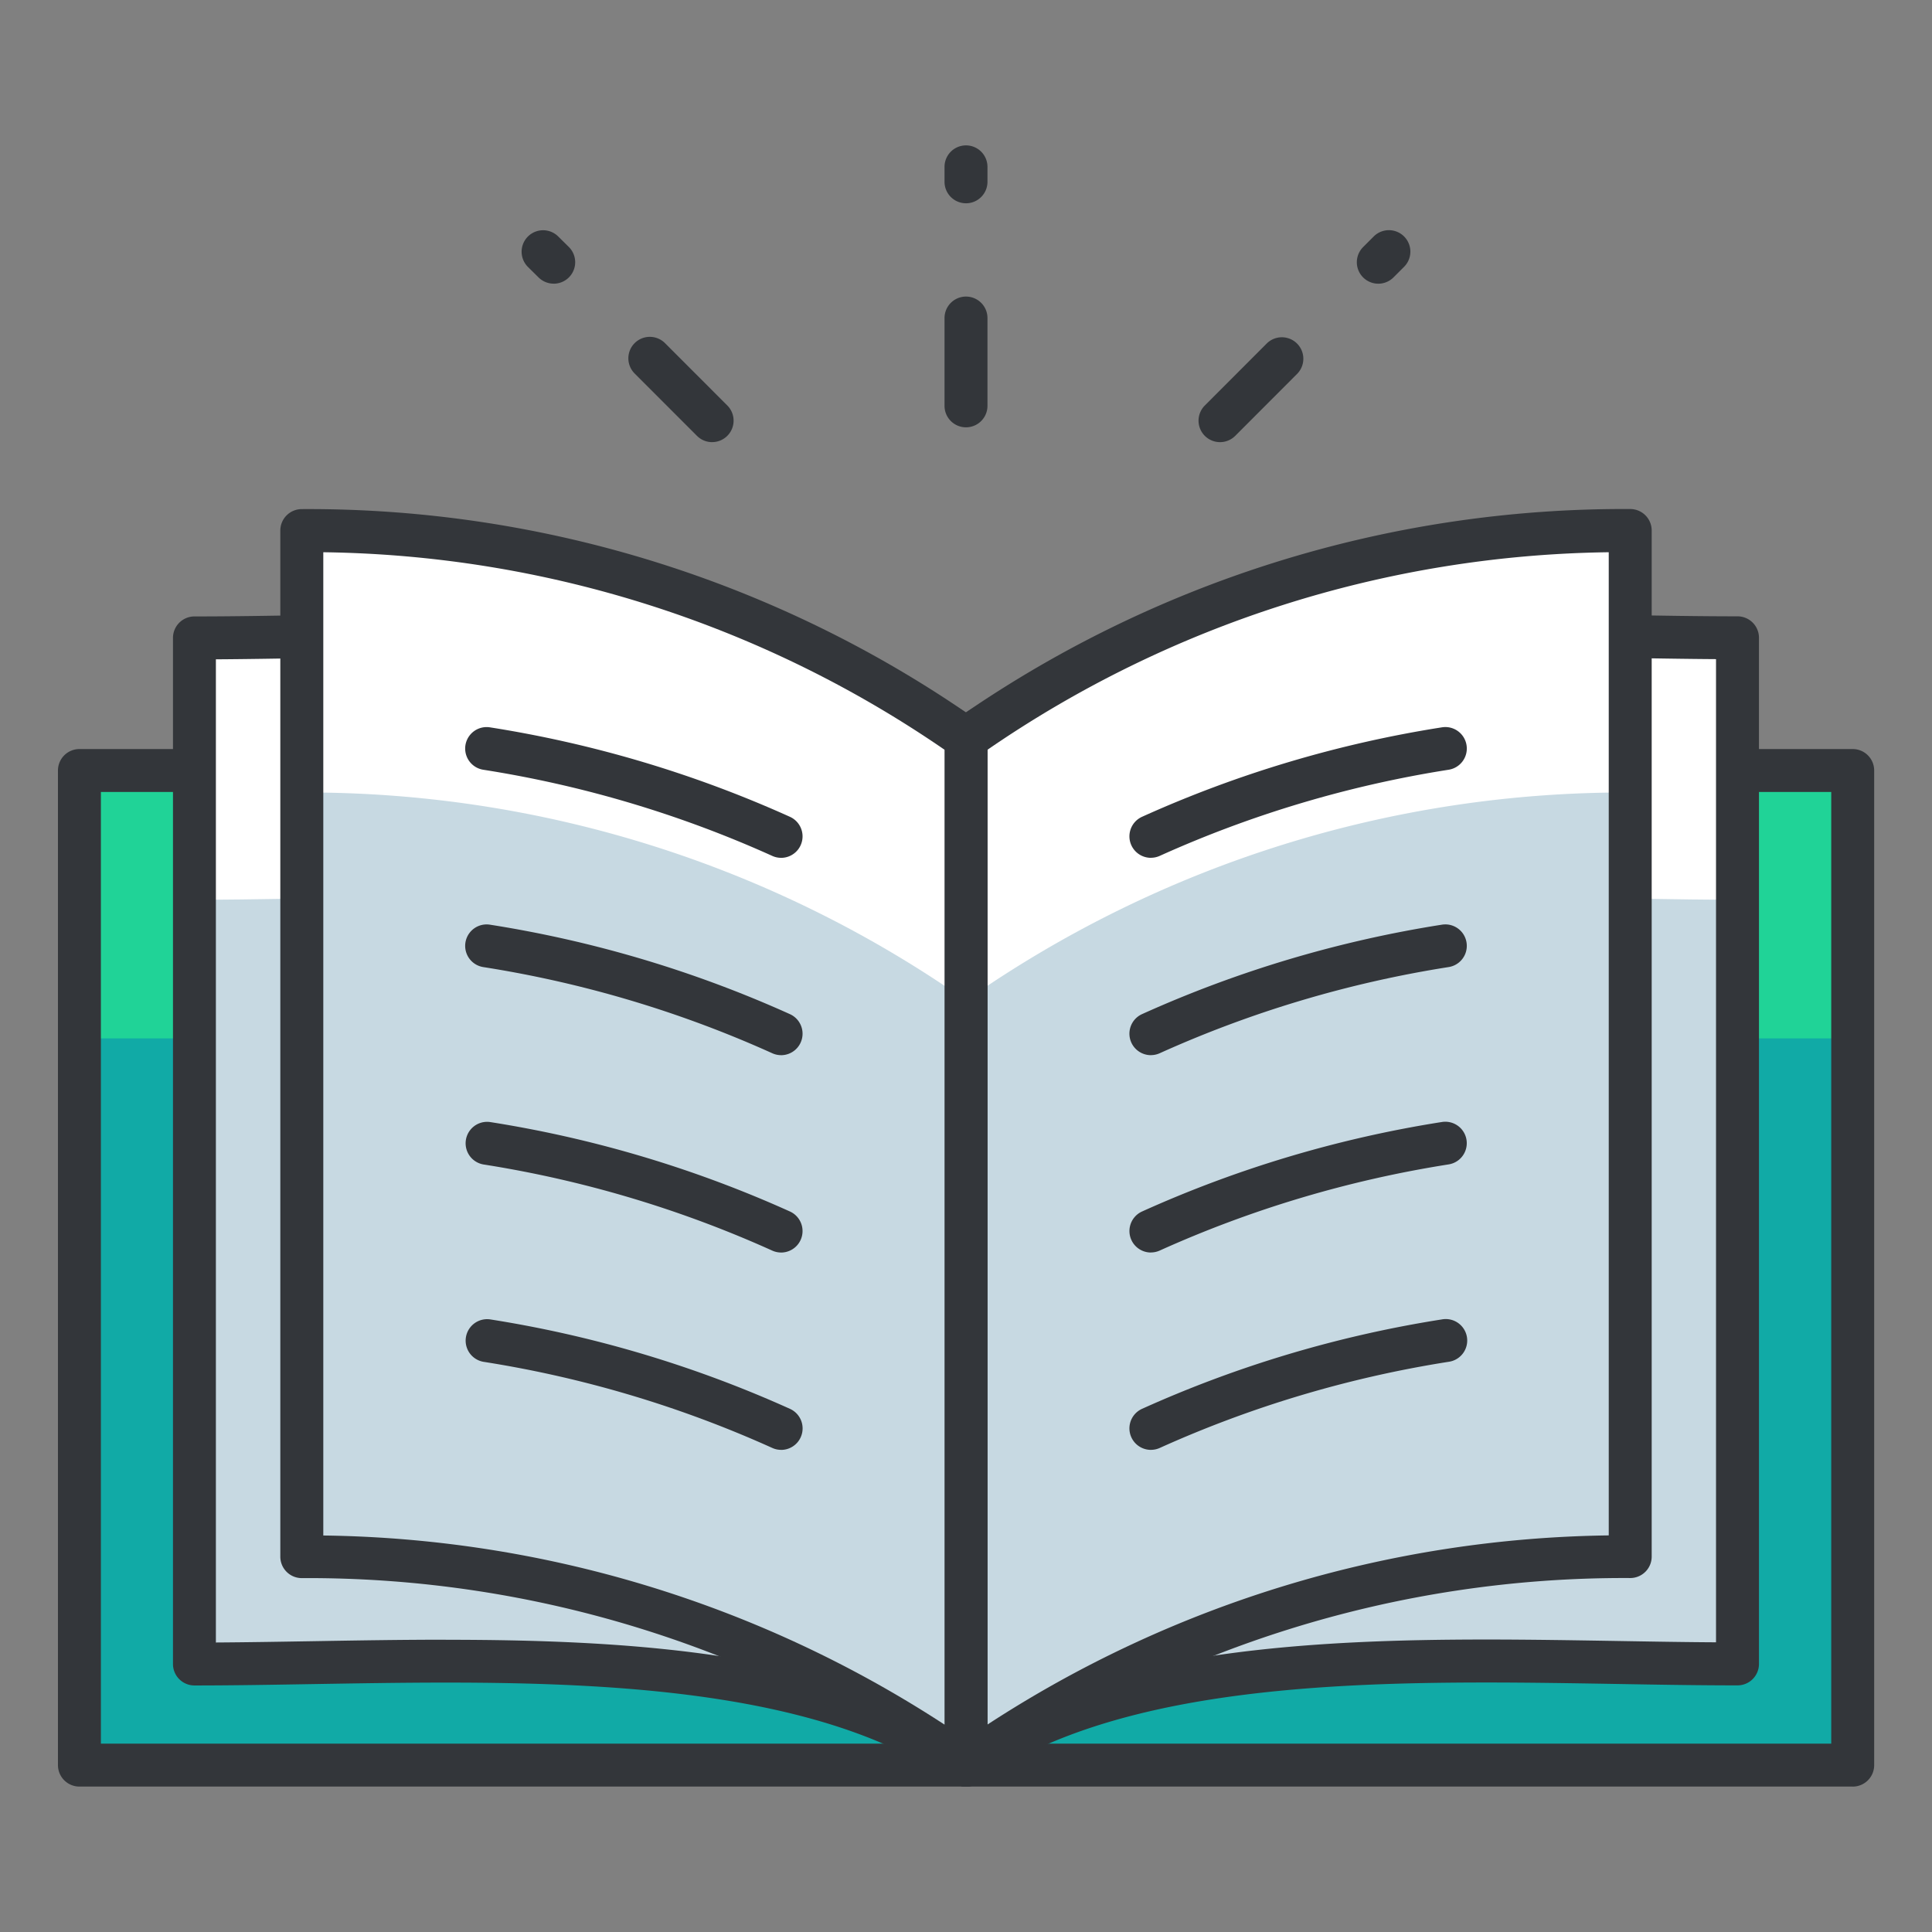
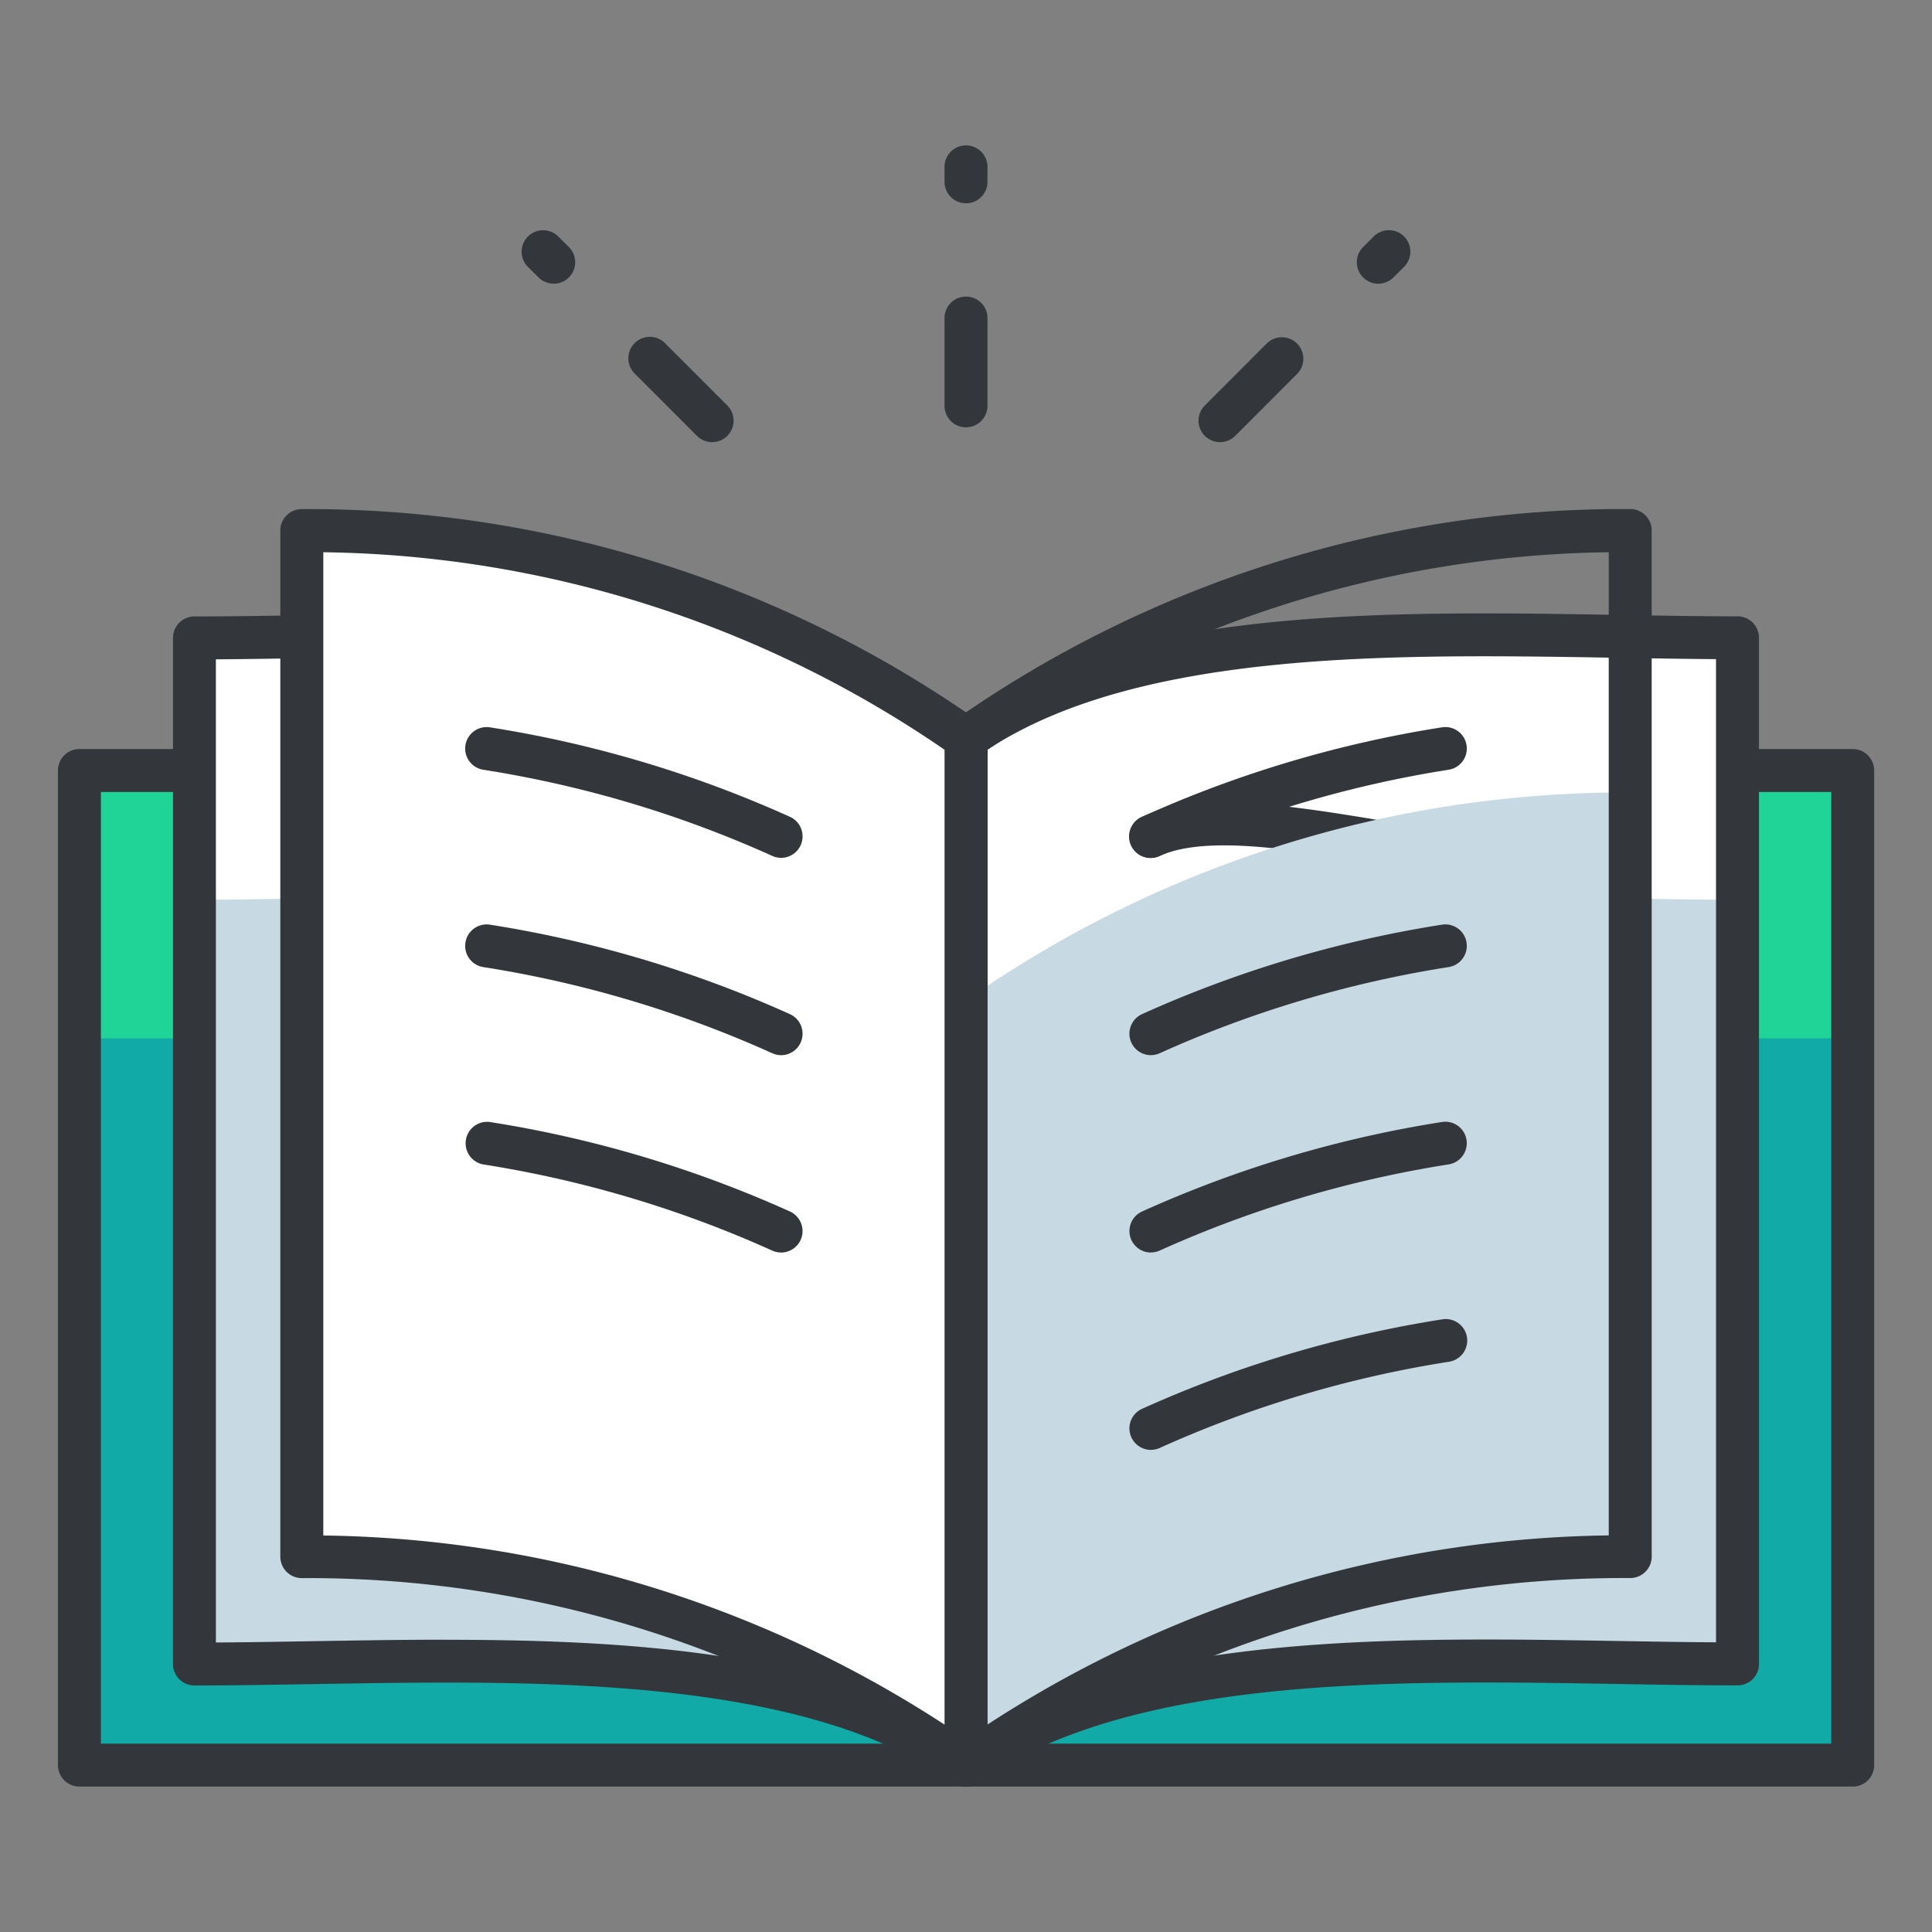
<svg xmlns="http://www.w3.org/2000/svg" width="244.24" height="244.24" viewBox="0 0 244.24 244.24">
  <rect x="0" y="0" width="244.24" height="244.24" fill="#808080" stroke="none" />
  <defs>
    <clipPath id="a">
      <rect width="244.24" height="244.24" fill="none" />
    </clipPath>
  </defs>
  <g transform="translate(-406.125 -534.75)">
    <g transform="translate(406.125 534.75)" clip-path="url(#a)">
      <rect width="224.176" height="125.738" transform="translate(10.032 97.408)" fill="#20d397" />
      <rect width="224.176" height="91.872" transform="translate(10.032 131.274)" fill="#11aaa6" />
      <path d="M414.928,704.1H633.675V583.795H414.928V704.1m221.462,5.428H412.214a2.712,2.712,0,0,1-2.714-2.714V581.081a2.712,2.712,0,0,1,2.714-2.714H636.389a2.712,2.712,0,0,1,2.714,2.714V706.818a2.712,2.712,0,0,1-2.714,2.714" transform="translate(-402.173 -483.673)" fill="#33363a" />
      <path d="M462.375,584.813V714.6c23.336-16.517,65.971-12.792,97.537-12.792V572.095c-31.545,0-74.195-3.767-97.537,12.718" transform="translate(-340.255 -491.452)" fill="#fff" />
      <path d="M462.375,696.742c23.336-16.515,65.971-12.789,97.537-12.789V587.342c-31.545,0-74.195-3.767-97.537,12.718v96.682" transform="translate(-340.255 -473.598)" fill="#c7d9e2" />
      <path d="M466.546,587.712V711.135c16.969-9.57,41.2-10.946,63.051-10.946,5.714,0,11.383.1,16.864.189,4.238.072,8.287.141,12.195.163V576.249c-3.98-.024-8.091-.1-12.394-.169-5.5-.093-11.2-.191-16.906-.191-22.264,0-47.026,1.424-62.81,11.813m-2.707,131.08a2.716,2.716,0,0,1-2.714-2.714V586.277a2.715,2.715,0,0,1,1.146-2.217c16.953-11.978,43.42-13.593,67.085-13.593,5.758,0,11.472.1,17,.193,5.267.091,10.241.178,15.015.178a2.712,2.712,0,0,1,2.714,2.714V703.271a2.712,2.712,0,0,1-2.714,2.714c-4.791,0-9.75-.082-15-.174-5.465-.091-11.107-.189-16.773-.189-22.909,0-48.449,1.5-64.2,12.648a2.7,2.7,0,0,1-1.57.5" transform="translate(-341.719 -492.923)" fill="#33363a" />
      <path d="M521.156,591.233c-5.375,0-11.747-1.049-18.4-2.141-10.434-1.715-21.222-3.493-27.031-.862a2.714,2.714,0,1,1-2.236-4.945c7.308-3.3,18.918-1.4,30.149.451,7.9,1.3,16.063,2.638,21.339,1.809a2.713,2.713,0,1,1,.845,5.36,30.071,30.071,0,0,1-4.663.328" transform="translate(-329.112 -480.023)" fill="#33363a" />
      <path d="M521.156,602.727c-5.375,0-11.747-1.049-18.4-2.143-10.432-1.715-21.222-3.487-27.029-.862a2.714,2.714,0,1,1-2.236-4.946c7.308-3.3,18.918-1.4,30.147.449,7.9,1.3,16.063,2.638,21.339,1.811a2.713,2.713,0,1,1,.847,5.36,29.856,29.856,0,0,1-4.666.33" transform="translate(-329.112 -466.567)" fill="#33363a" />
      <path d="M521.152,614.215c-5.375,0-11.747-1.046-18.4-2.141-10.432-1.715-21.22-3.487-27.027-.862a2.713,2.713,0,0,1-2.234-4.946c7.31-3.3,18.914-1.394,30.142.454,7.9,1.3,16.07,2.64,21.343,1.806a2.714,2.714,0,0,1,.849,5.36,30.248,30.248,0,0,1-4.672.328" transform="translate(-329.108 -453.108)" fill="#33363a" />
      <path d="M521.154,625.7c-5.375,0-11.745-1.049-18.4-2.141-10.432-1.715-21.219-3.489-27.029-.862a2.714,2.714,0,0,1-2.236-4.946c7.31-3.3,18.918-1.4,30.147.449,7.9,1.3,16.07,2.64,21.341,1.809a2.713,2.713,0,0,1,.849,5.36,29.947,29.947,0,0,1-4.672.33" transform="translate(-329.109 -439.661)" fill="#33363a" />
      <path d="M514.986,584.813V714.6c-23.336-16.517-65.973-12.792-97.538-12.792V572.095c31.545,0,74.195-3.767,97.538,12.718" transform="translate(-392.865 -491.452)" fill="#fff" />
      <path d="M514.986,696.742c-23.336-16.515-65.973-12.789-97.538-12.789V587.342c31.545,0,74.195-3.767,97.538,12.718v96.682" transform="translate(-392.865 -473.598)" fill="#c7d9e2" />
      <path d="M450.68,700.214c21.854,0,46.082,1.37,63.049,10.946V587.718c-15.781-10.388-40.544-11.812-62.808-11.812-5.71,0-11.4.1-16.906.191-4.305.074-8.415.145-12.394.169V700.557c3.91-.024,7.957-.093,12.192-.163,5.482-.093,11.153-.189,16.867-.189m65.769,18.569a2.725,2.725,0,0,1-1.57-.5c-15.746-11.144-41.288-12.648-64.195-12.648-5.666,0-11.313.1-16.773.189-5.25.089-10.208.174-15,.174a2.712,2.712,0,0,1-2.714-2.714V573.559a2.712,2.712,0,0,1,2.714-2.714c4.776,0,9.75-.085,15.015-.178,5.527-.1,11.241-.193,17-.193,23.664,0,50.138,1.615,67.085,13.593a2.709,2.709,0,0,1,1.146,2.217v129.79a2.713,2.713,0,0,1-2.714,2.714" transform="translate(-394.329 -492.916)" fill="#33363a" />
      <path d="M433.918,591.233a30.108,30.108,0,0,1-4.663-.328,2.713,2.713,0,1,1,.844-5.36c5.269.827,13.439-.51,21.339-1.809,11.231-1.847,22.841-3.756,30.149-.451a2.714,2.714,0,0,1-2.236,4.945c-5.81-2.627-16.6-.853-27.034.862-6.654,1.092-13.026,2.141-18.4,2.141" transform="translate(-381.722 -480.023)" fill="#33363a" />
      <path d="M433.918,602.727a29.811,29.811,0,0,1-4.663-.33,2.713,2.713,0,1,1,.844-5.36c5.273.827,13.441-.51,21.339-1.811,11.233-1.845,22.844-3.756,30.149-.449a2.714,2.714,0,0,1-2.236,4.946c-5.805-2.627-16.6-.855-27.031.862-6.654,1.094-13.026,2.143-18.4,2.143" transform="translate(-381.722 -466.567)" fill="#33363a" />
      <path d="M433.922,614.215a30.218,30.218,0,0,1-4.67-.328,2.715,2.715,0,0,1,.849-5.362c5.276.834,13.445-.51,21.343-1.806,11.228-1.847,22.841-3.752,30.143-.451a2.712,2.712,0,0,1-2.234,4.943c-5.81-2.622-16.6-.851-27.027.864-6.656,1.1-13.028,2.141-18.4,2.141" transform="translate(-381.722 -453.108)" fill="#33363a" />
      <path d="M433.922,625.7a29.923,29.923,0,0,1-4.67-.33,2.714,2.714,0,1,1,.849-5.36c5.273.834,13.443-.508,21.341-1.808,11.231-1.845,22.841-3.754,30.147-.449a2.714,2.714,0,1,1-2.236,4.946c-5.805-2.627-16.6-.853-27.029.862-6.654,1.094-13.026,2.141-18.4,2.141" transform="translate(-381.722 -439.661)" fill="#33363a" />
-       <path d="M462.375,591.928V721.72a145,145,0,0,1,83.964-26.354V565.648a145.179,145.179,0,0,0-83.964,26.293" transform="translate(-340.255 -498.568)" fill="#fff" />
      <path d="M462.375,703.857a145.014,145.014,0,0,1,83.964-26.352V580.9a145.178,145.178,0,0,0-83.964,26.293V703.87" transform="translate(-340.255 -480.713)" fill="#c7d9e2" />
      <path d="M466.557,594.812V718.054a147.155,147.155,0,0,1,78.537-23.909V569.854a141.734,141.734,0,0,0-78.537,24.969M463.839,725.9a2.716,2.716,0,0,1-2.714-2.714V593.4a2.715,2.715,0,0,1,1.146-2.217,147.291,147.291,0,0,1,85.538-26.79,2.712,2.712,0,0,1,2.714,2.714V696.821a2.712,2.712,0,0,1-2.714,2.714,141.725,141.725,0,0,0-82.4,25.855,2.7,2.7,0,0,1-1.567.5" transform="translate(-341.719 -500.042)" fill="#33363a" />
      <path d="M474.608,593.618a2.714,2.714,0,0,1-1.12-5.187,147.887,147.887,0,0,1,37.919-11.311,2.714,2.714,0,0,1,.844,5.362,142.622,142.622,0,0,0-36.527,10.89,2.72,2.72,0,0,1-1.116.241" transform="translate(-329.112 -485.174)" fill="#33363a" />
      <path d="M474.608,605.11a2.715,2.715,0,0,1-1.12-5.189,148,148,0,0,1,37.919-11.309,2.713,2.713,0,1,1,.844,5.36,142.772,142.772,0,0,0-36.527,10.892,2.684,2.684,0,0,1-1.116.241" transform="translate(-329.112 -471.718)" fill="#33363a" />
      <path d="M474.608,616.6a2.714,2.714,0,0,1-1.12-5.186A148.094,148.094,0,0,1,511.4,600.1a2.713,2.713,0,1,1,.849,5.36,142.856,142.856,0,0,0-36.527,10.892,2.723,2.723,0,0,1-1.118.241" transform="translate(-329.112 -458.259)" fill="#33363a" />
      <path d="M474.608,628.093a2.714,2.714,0,0,1-1.12-5.187A148.063,148.063,0,0,1,511.4,611.6a2.714,2.714,0,1,1,.849,5.36,142.841,142.841,0,0,0-36.527,10.892,2.719,2.719,0,0,1-1.118.239" transform="translate(-329.112 -444.804)" fill="#33363a" />
      <path d="M507.664,591.928V721.72A145.005,145.005,0,0,0,423.7,695.366V565.648a145.18,145.18,0,0,1,83.964,26.293" transform="translate(-385.544 -498.568)" fill="#fff" />
-       <path d="M507.664,703.857A145.02,145.02,0,0,0,423.7,677.505V580.9a145.179,145.179,0,0,1,83.964,26.293V703.87" transform="translate(-385.544 -480.713)" fill="#c7d9e2" />
      <path d="M427.88,694.15a147.107,147.107,0,0,1,78.537,23.909V594.817a141.728,141.728,0,0,0-78.537-24.969V694.139m81.251,31.753a2.725,2.725,0,0,1-1.57-.5,141.729,141.729,0,0,0-82.4-25.855,2.712,2.712,0,0,1-2.714-2.714V567.109a2.712,2.712,0,0,1,2.714-2.714,147.307,147.307,0,0,1,85.538,26.79,2.712,2.712,0,0,1,1.148,2.217v129.79a2.716,2.716,0,0,1-2.714,2.714" transform="translate(-387.01 -500.035)" fill="#33363a" />
      <path d="M473.148,593.617a2.689,2.689,0,0,1-1.116-.243A142.428,142.428,0,0,0,435.5,582.482a2.713,2.713,0,1,1,.845-5.36,148.047,148.047,0,0,1,37.919,11.309,2.715,2.715,0,0,1-1.12,5.189" transform="translate(-374.403 -485.172)" fill="#33363a" />
      <path d="M473.148,605.108a2.688,2.688,0,0,1-1.116-.243A142.5,142.5,0,0,0,435.5,593.973a2.713,2.713,0,1,1,.845-5.36,148.1,148.1,0,0,1,37.919,11.309,2.715,2.715,0,0,1-1.12,5.189" transform="translate(-374.403 -471.716)" fill="#33363a" />
      <path d="M473.147,616.6a2.723,2.723,0,0,1-1.116-.241A142.7,142.7,0,0,0,435.5,605.465a2.714,2.714,0,0,1,.849-5.36,148.14,148.14,0,0,1,37.917,11.309,2.716,2.716,0,0,1-1.12,5.189" transform="translate(-374.403 -458.259)" fill="#33363a" />
-       <path d="M473.147,628.091a2.689,2.689,0,0,1-1.116-.243,142.449,142.449,0,0,0-36.527-10.89,2.715,2.715,0,0,1,.849-5.362,148.142,148.142,0,0,1,37.917,11.311,2.715,2.715,0,0,1-1.12,5.189" transform="translate(-374.403 -444.803)" fill="#33363a" />
      <path d="M463.839,550.534a2.713,2.713,0,0,1-2.714-2.714V545.93a2.714,2.714,0,1,1,5.428,0v1.891a2.713,2.713,0,0,1-2.714,2.714" transform="translate(-341.719 -524.836)" fill="#33363a" />
      <path d="M463.839,568.546a2.712,2.712,0,0,1-2.714-2.714v-11.1a2.714,2.714,0,1,1,5.428,0v11.1a2.713,2.713,0,0,1-2.714,2.714" transform="translate(-341.719 -514.526)" fill="#33363a" />
      <path d="M440.559,554.915a2.71,2.71,0,0,1-1.911-.784L437.3,552.8a2.715,2.715,0,0,1,3.819-3.86l1.35,1.335a2.714,2.714,0,0,1-1.91,4.644" transform="translate(-370.561 -519.056)" fill="#33363a" />
      <path d="M453.294,567.665a2.708,2.708,0,0,1-1.921-.8l-7.857-7.861a2.714,2.714,0,1,1,3.84-3.836l7.857,7.861a2.714,2.714,0,0,1-1.919,4.633" transform="translate(-363.268 -511.77)" fill="#33363a" />
      <path d="M487.847,554.92a2.713,2.713,0,0,1-1.919-4.631l1.342-1.342a2.713,2.713,0,0,1,3.836,3.838l-1.34,1.34a2.715,2.715,0,0,1-1.919.795" transform="translate(-313.605 -519.055)" fill="#33363a" />
      <path d="M478.631,567.663a2.714,2.714,0,0,1-1.921-4.633l7.848-7.859a2.716,2.716,0,0,1,3.843,3.838l-7.848,7.859a2.714,2.714,0,0,1-1.921.795" transform="translate(-324.398 -511.768)" fill="#33363a" />
    </g>
  </g>
</svg>